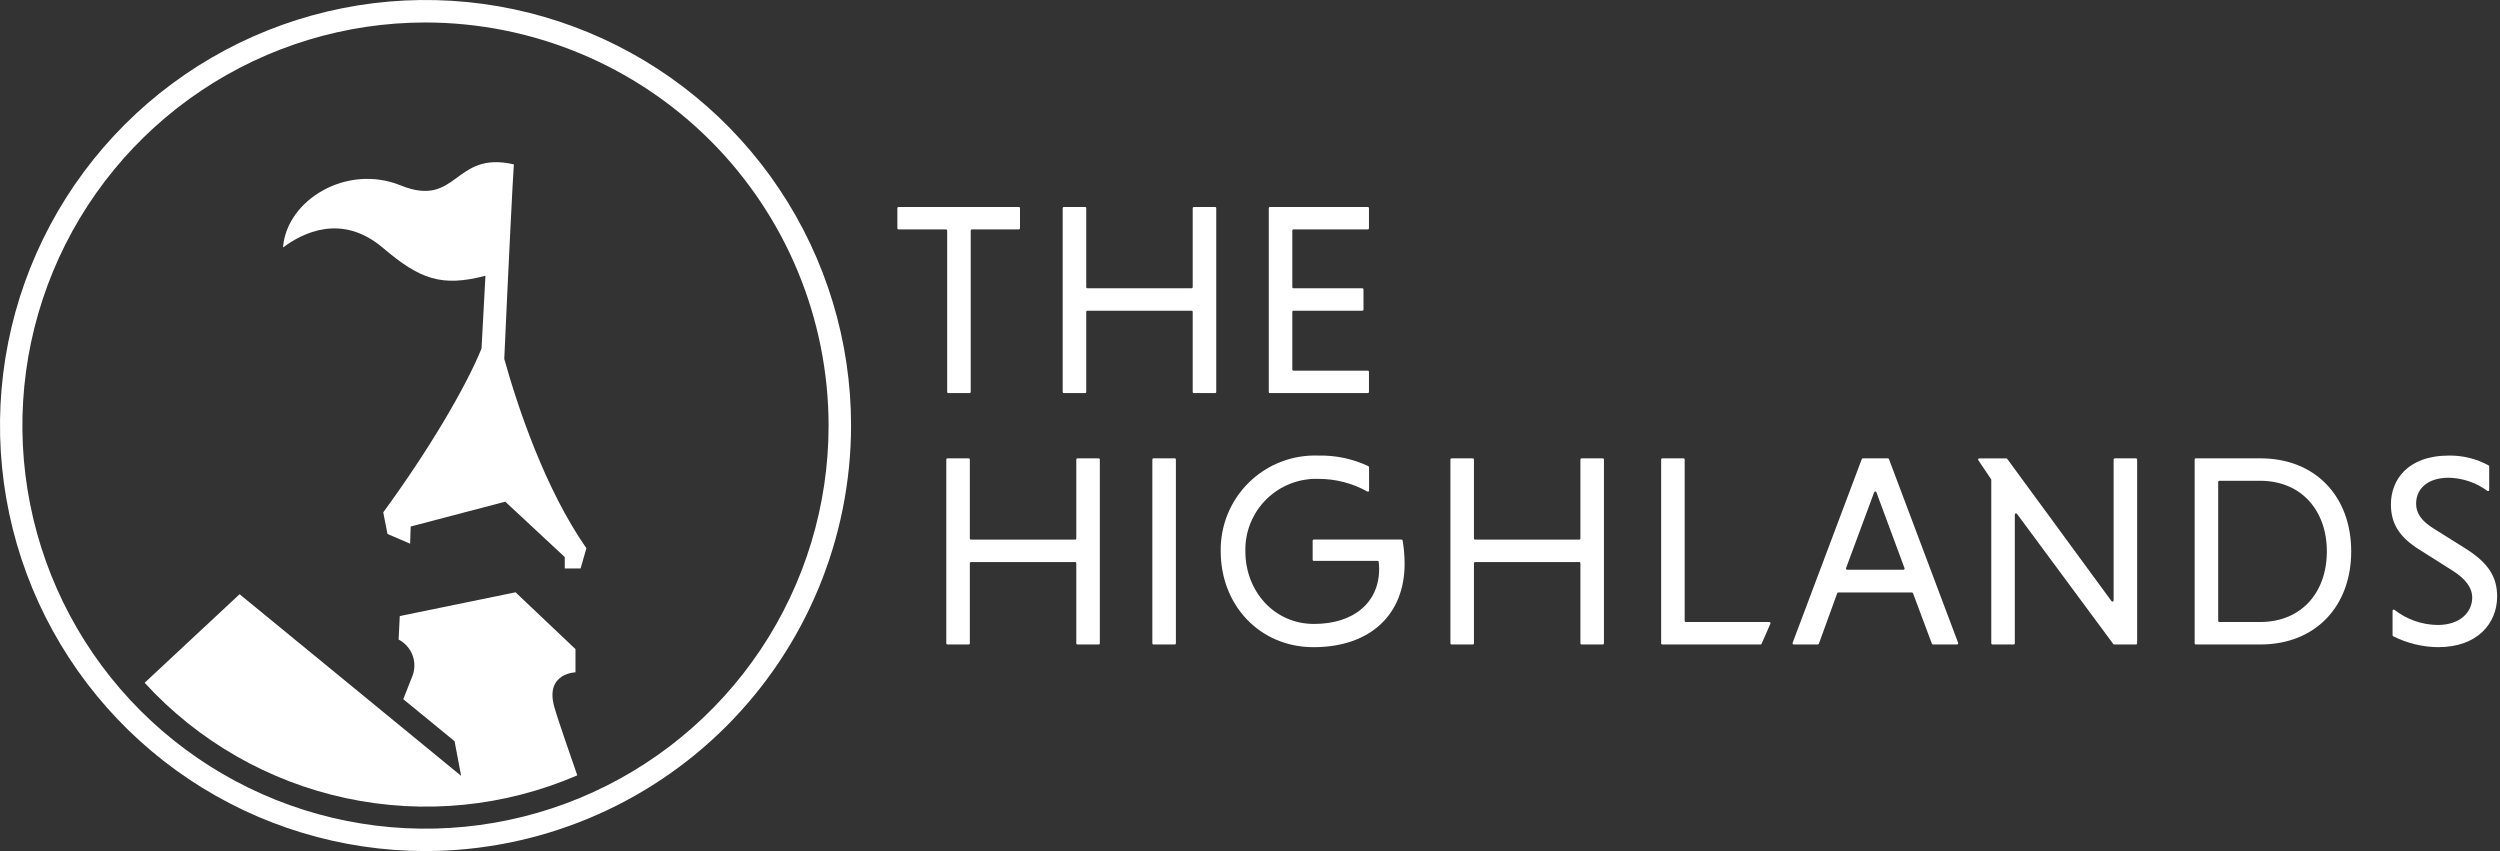
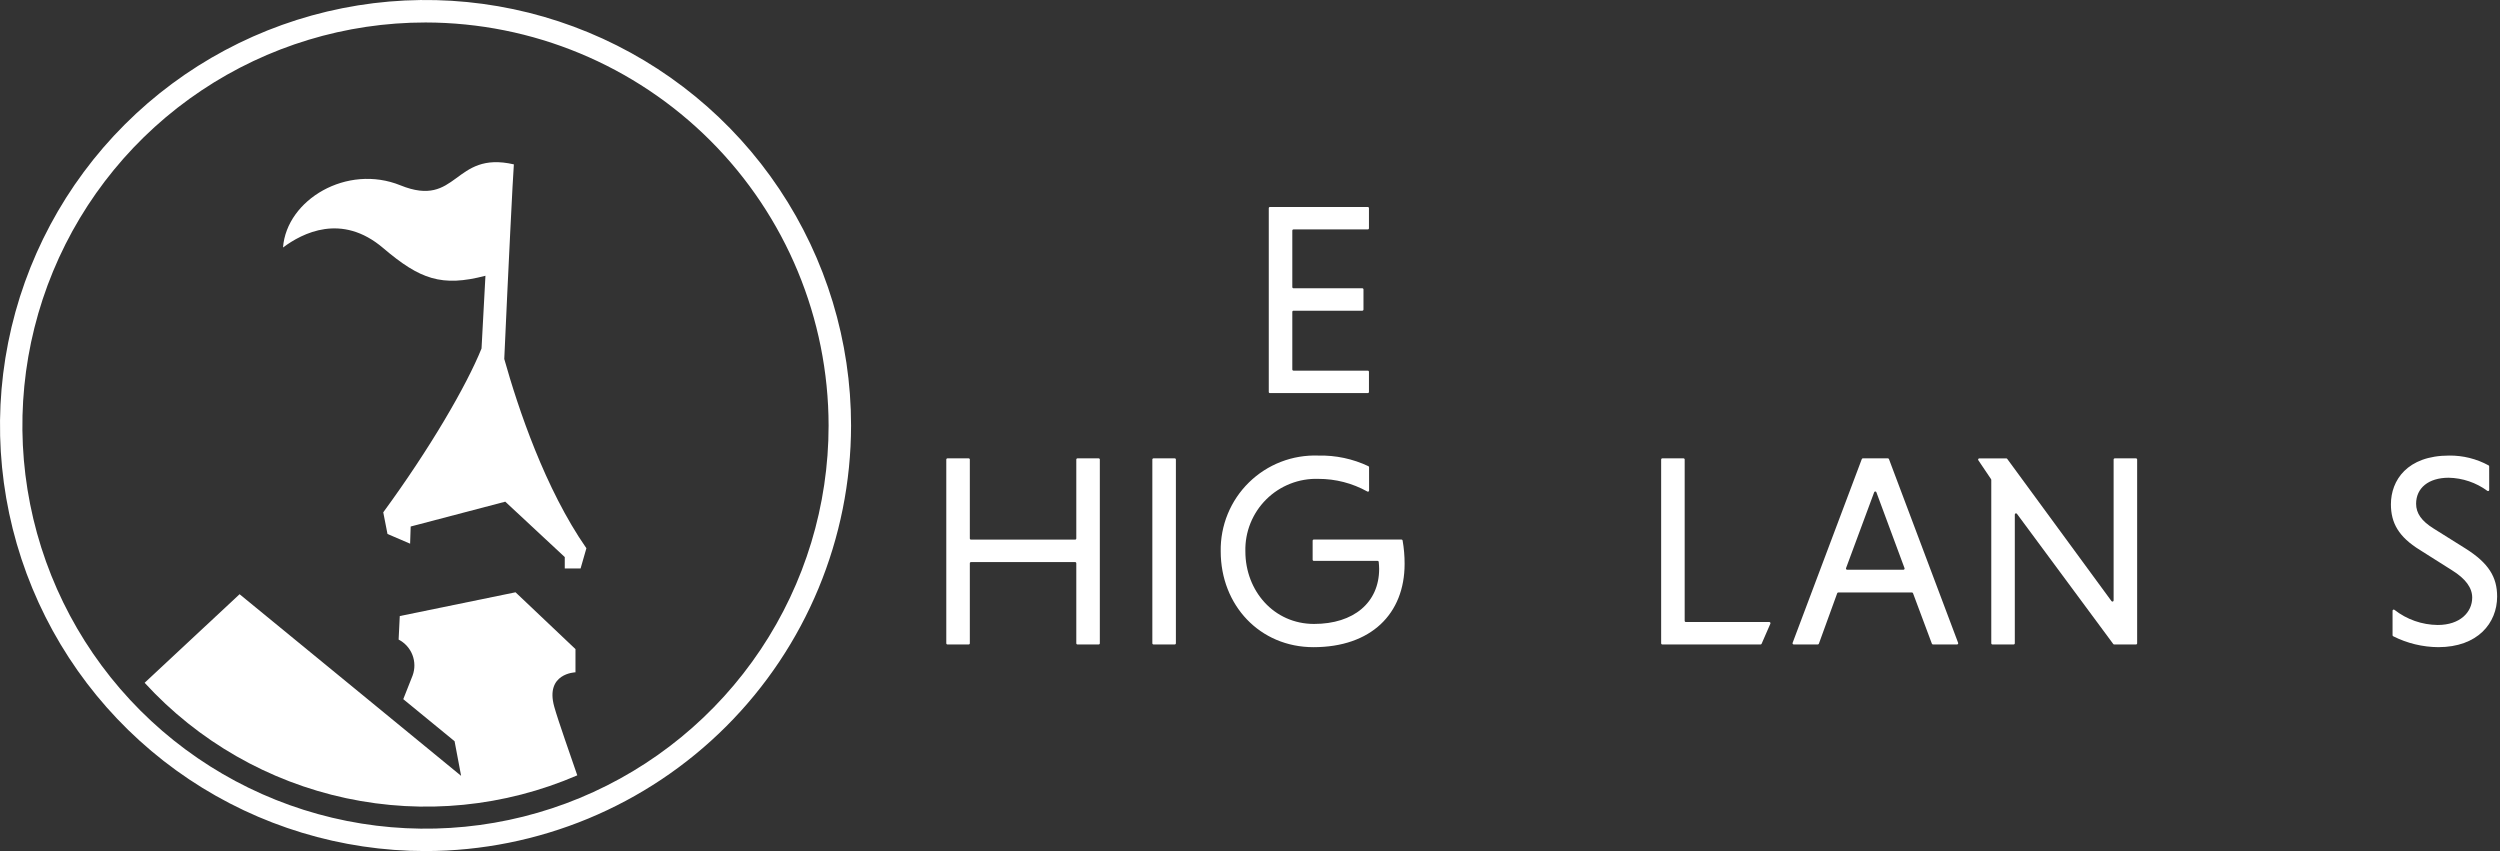
<svg xmlns="http://www.w3.org/2000/svg" fill="none" viewBox="0 0 235 80" height="80" width="235">
  <rect x="0" y="0" width="235" height="80" fill="#333333" stroke="none" />
  <path fill="white" d="M40 80C32.089 80 24.355 77.654 17.777 73.259C11.199 68.864 6.072 62.616 3.045 55.307C0.017 47.998 -0.775 39.956 0.769 32.196C2.312 24.437 6.122 17.31 11.716 11.716C17.31 6.122 24.437 2.312 32.196 0.769C39.956 -0.775 47.998 0.017 55.307 3.045C62.616 6.072 68.864 11.199 73.259 17.777C77.654 24.355 80 32.089 80 40C79.988 50.605 75.77 60.772 68.271 68.271C60.772 75.77 50.605 79.988 40 80ZM40 2.113C32.505 2.112 25.179 4.333 18.947 8.497C12.715 12.66 7.858 18.578 4.989 25.502C2.121 32.426 1.37 40.045 2.832 47.395C4.294 54.746 7.903 61.498 13.202 66.798C18.502 72.097 25.254 75.706 32.605 77.168C39.955 78.63 47.574 77.879 54.498 75.011C61.422 72.142 67.34 67.285 71.503 61.053C75.667 54.821 77.888 47.495 77.888 40C77.876 29.955 73.881 20.325 66.778 13.222C59.675 6.119 50.045 2.124 40 2.113Z" />
  <path fill="white" d="M47.495 47.157L38.604 49.492L38.551 51.106L36.424 50.193L36.026 48.158C40.376 42.221 43.844 36.277 45.264 32.758L45.632 25.922C41.524 26.992 39.485 26.267 36.017 23.316C32.115 19.992 28.425 21.905 26.603 23.265C26.945 18.764 32.62 15.385 37.641 17.421C43.063 19.62 42.587 14.136 48.299 15.45H48.303C48.22 16.414 47.769 25.51 47.401 33.743C48.696 38.353 51.231 45.944 55.121 51.535L54.575 53.435H53.088V52.365L47.495 47.157ZM13.595 64.182L22.52 55.856L33.308 64.697L43.345 72.93L42.73 69.674L37.907 65.721L38.785 63.499C39.015 62.872 39.009 62.183 38.767 61.561C38.525 60.938 38.063 60.426 37.47 60.12L37.578 57.909L48.46 55.675L54.095 61.017V63.197C54.095 63.197 51.219 63.274 52.099 66.431C52.464 67.748 53.672 71.142 54.264 72.882C47.422 75.838 39.829 76.59 32.541 75.031C25.252 73.472 18.631 69.68 13.597 64.183" />
-   <path fill="white" d="M88.925 21.565H84.463C84.434 21.565 84.406 21.553 84.385 21.533C84.365 21.512 84.353 21.484 84.353 21.455V19.565C84.353 19.536 84.365 19.508 84.385 19.488C84.406 19.467 84.434 19.456 84.463 19.456H95.769C95.799 19.456 95.826 19.467 95.847 19.488C95.868 19.508 95.879 19.536 95.879 19.565V21.455C95.879 21.484 95.868 21.512 95.847 21.533C95.826 21.553 95.799 21.565 95.769 21.565H91.358C91.344 21.565 91.329 21.567 91.316 21.573C91.303 21.578 91.29 21.586 91.28 21.597C91.27 21.607 91.262 21.619 91.256 21.632C91.251 21.646 91.248 21.66 91.248 21.675V36.841C91.248 36.87 91.236 36.898 91.215 36.919C91.195 36.94 91.167 36.951 91.138 36.951H89.145C89.116 36.951 89.088 36.94 89.067 36.919C89.047 36.898 89.035 36.87 89.035 36.841V21.675C89.035 21.646 89.024 21.618 89.003 21.598C88.983 21.577 88.955 21.566 88.925 21.566" />
-   <path fill="white" d="M112.005 29.206H102.216C102.187 29.206 102.159 29.218 102.138 29.238C102.118 29.259 102.106 29.287 102.106 29.316V36.841C102.106 36.87 102.095 36.898 102.074 36.919C102.053 36.94 102.026 36.951 101.996 36.951H100.004C99.975 36.951 99.947 36.94 99.926 36.919C99.906 36.898 99.894 36.87 99.894 36.841V19.566C99.894 19.552 99.897 19.537 99.902 19.524C99.907 19.511 99.916 19.498 99.926 19.488C99.936 19.478 99.948 19.47 99.962 19.464C99.975 19.458 99.989 19.456 100.004 19.456H101.996C102.011 19.456 102.025 19.458 102.039 19.464C102.052 19.47 102.064 19.478 102.074 19.488C102.085 19.498 102.093 19.511 102.098 19.524C102.104 19.537 102.106 19.552 102.106 19.566V26.987C102.106 27.016 102.118 27.044 102.138 27.065C102.159 27.085 102.187 27.097 102.216 27.097H112.004C112.033 27.097 112.061 27.085 112.082 27.065C112.102 27.044 112.114 27.016 112.114 26.987V19.566C112.114 19.552 112.117 19.537 112.122 19.524C112.128 19.511 112.136 19.498 112.146 19.488C112.156 19.478 112.168 19.47 112.182 19.464C112.195 19.458 112.209 19.456 112.224 19.456H114.216C114.231 19.456 114.245 19.458 114.259 19.464C114.272 19.469 114.285 19.477 114.295 19.488C114.305 19.498 114.313 19.51 114.319 19.524C114.324 19.537 114.327 19.552 114.327 19.566V36.841C114.327 36.856 114.324 36.87 114.319 36.883C114.313 36.897 114.305 36.909 114.295 36.919C114.284 36.929 114.272 36.938 114.259 36.943C114.245 36.949 114.231 36.951 114.216 36.951H112.224C112.195 36.951 112.167 36.94 112.146 36.919C112.126 36.898 112.114 36.87 112.114 36.841V29.317C112.114 29.288 112.102 29.26 112.082 29.239C112.061 29.218 112.033 29.207 112.004 29.207" />
  <path fill="white" d="M119.265 36.841V19.566C119.265 19.552 119.267 19.537 119.273 19.524C119.278 19.511 119.286 19.498 119.297 19.488C119.307 19.478 119.319 19.47 119.332 19.464C119.346 19.458 119.36 19.456 119.375 19.456H128.571C128.585 19.456 128.6 19.458 128.613 19.464C128.627 19.469 128.639 19.477 128.649 19.488C128.66 19.498 128.668 19.51 128.673 19.524C128.679 19.537 128.682 19.552 128.682 19.566V21.456C128.682 21.47 128.679 21.485 128.673 21.498C128.668 21.511 128.659 21.523 128.649 21.534C128.639 21.544 128.627 21.552 128.613 21.558C128.6 21.563 128.585 21.566 128.571 21.566H121.587C121.558 21.566 121.53 21.577 121.509 21.598C121.489 21.618 121.477 21.646 121.477 21.675V26.987C121.477 27.016 121.489 27.044 121.509 27.065C121.53 27.085 121.558 27.097 121.587 27.097H128.056C128.071 27.097 128.085 27.099 128.098 27.105C128.112 27.11 128.124 27.118 128.134 27.129C128.145 27.139 128.153 27.151 128.158 27.164C128.164 27.178 128.167 27.192 128.167 27.207V29.096C128.167 29.111 128.164 29.125 128.158 29.138C128.153 29.152 128.145 29.164 128.134 29.174C128.124 29.184 128.112 29.192 128.098 29.198C128.085 29.203 128.071 29.206 128.056 29.206H121.587C121.558 29.206 121.53 29.218 121.509 29.238C121.489 29.259 121.477 29.287 121.477 29.316V34.73C121.477 34.76 121.489 34.788 121.509 34.808C121.53 34.829 121.558 34.84 121.587 34.84H128.571C128.585 34.84 128.6 34.843 128.613 34.848C128.627 34.854 128.639 34.862 128.649 34.872C128.66 34.883 128.668 34.895 128.673 34.908C128.679 34.922 128.682 34.936 128.682 34.951V36.841C128.682 36.856 128.679 36.87 128.673 36.883C128.668 36.897 128.659 36.909 128.649 36.919C128.639 36.929 128.627 36.938 128.613 36.943C128.6 36.949 128.585 36.951 128.571 36.951H119.372C119.343 36.951 119.315 36.94 119.294 36.919C119.274 36.898 119.262 36.87 119.262 36.841" />
  <path fill="white" d="M101.06 52.835H91.274C91.245 52.835 91.217 52.847 91.196 52.868C91.175 52.888 91.164 52.916 91.164 52.945V60.47C91.164 60.499 91.152 60.527 91.132 60.548C91.111 60.568 91.083 60.58 91.054 60.58H89.061C89.032 60.58 89.004 60.568 88.984 60.548C88.963 60.527 88.951 60.499 88.951 60.47V43.195C88.951 43.18 88.954 43.166 88.96 43.153C88.965 43.139 88.973 43.127 88.983 43.117C88.994 43.106 89.006 43.098 89.019 43.093C89.032 43.087 89.047 43.084 89.061 43.084H91.054C91.069 43.084 91.083 43.087 91.096 43.093C91.11 43.098 91.122 43.106 91.132 43.117C91.142 43.127 91.15 43.139 91.156 43.153C91.161 43.166 91.164 43.18 91.164 43.195V50.616C91.164 50.645 91.175 50.673 91.196 50.693C91.217 50.714 91.245 50.725 91.274 50.725H101.062C101.091 50.725 101.119 50.714 101.139 50.693C101.16 50.673 101.172 50.645 101.172 50.616V43.195C101.171 43.18 101.174 43.166 101.18 43.153C101.185 43.139 101.193 43.127 101.203 43.117C101.214 43.106 101.226 43.098 101.239 43.093C101.253 43.087 101.267 43.084 101.281 43.084H103.274C103.289 43.084 103.303 43.087 103.316 43.093C103.33 43.098 103.342 43.106 103.352 43.117C103.362 43.127 103.37 43.139 103.376 43.153C103.381 43.166 103.384 43.18 103.384 43.195V60.47C103.384 60.499 103.372 60.527 103.352 60.548C103.331 60.568 103.303 60.58 103.274 60.58H101.281C101.252 60.58 101.224 60.568 101.204 60.548C101.183 60.527 101.172 60.499 101.172 60.47V52.945C101.172 52.916 101.16 52.888 101.139 52.868C101.119 52.847 101.091 52.835 101.062 52.835" />
  <path fill="white" d="M108.43 43.084H110.423C110.438 43.084 110.452 43.087 110.465 43.092C110.479 43.098 110.491 43.106 110.501 43.116C110.512 43.126 110.52 43.138 110.525 43.152C110.531 43.165 110.534 43.18 110.534 43.194V60.469C110.534 60.484 110.531 60.498 110.525 60.511C110.52 60.525 110.512 60.537 110.501 60.547C110.491 60.557 110.479 60.565 110.465 60.571C110.452 60.576 110.438 60.579 110.423 60.579H108.43C108.416 60.579 108.402 60.576 108.388 60.571C108.375 60.565 108.363 60.557 108.352 60.547C108.342 60.537 108.334 60.525 108.328 60.511C108.323 60.498 108.32 60.484 108.32 60.469V43.194C108.32 43.18 108.323 43.165 108.328 43.152C108.334 43.138 108.342 43.126 108.352 43.116C108.363 43.106 108.375 43.098 108.388 43.092C108.402 43.087 108.416 43.084 108.43 43.084Z" />
  <path fill="white" d="M128.694 46.109C128.694 46.129 128.689 46.148 128.68 46.164C128.671 46.181 128.657 46.195 128.64 46.204C128.624 46.214 128.605 46.219 128.586 46.219C128.567 46.219 128.548 46.214 128.531 46.204C127.126 45.421 125.543 45.011 123.934 45.014C123.028 44.984 122.126 45.14 121.283 45.471C120.439 45.803 119.672 46.303 119.029 46.941C118.386 47.58 117.88 48.343 117.542 49.184C117.204 50.025 117.042 50.926 117.065 51.832C117.065 55.537 119.74 58.65 123.52 58.65C127.251 58.65 129.64 56.638 129.64 53.474C129.64 53.3 129.621 53.012 129.6 52.819C129.597 52.792 129.584 52.768 129.564 52.75C129.544 52.732 129.518 52.723 129.491 52.723H123.498C123.484 52.723 123.469 52.72 123.456 52.715C123.443 52.709 123.431 52.701 123.42 52.691C123.41 52.68 123.402 52.668 123.397 52.655C123.391 52.641 123.388 52.627 123.388 52.612V50.826C123.388 50.797 123.4 50.769 123.421 50.748C123.441 50.728 123.469 50.716 123.498 50.716H131.737C131.762 50.715 131.786 50.723 131.806 50.739C131.826 50.754 131.84 50.776 131.845 50.8C131.972 51.528 132.035 52.265 132.033 53.004C132.033 57.713 128.868 60.834 123.466 60.834C118.422 60.834 114.747 56.894 114.747 51.829C114.726 50.626 114.95 49.43 115.406 48.316C115.862 47.202 116.541 46.192 117.401 45.349C118.26 44.506 119.283 43.848 120.406 43.413C121.529 42.979 122.729 42.779 123.932 42.824C125.555 42.787 127.164 43.128 128.632 43.822C128.65 43.831 128.665 43.845 128.676 43.863C128.686 43.88 128.692 43.9 128.692 43.921L128.694 46.109Z" />
-   <path fill="white" d="M148.449 52.835H138.661C138.632 52.835 138.604 52.847 138.583 52.868C138.563 52.888 138.551 52.916 138.551 52.945V60.47C138.551 60.499 138.539 60.527 138.519 60.548C138.498 60.568 138.47 60.58 138.441 60.58H136.448C136.419 60.58 136.391 60.568 136.371 60.548C136.35 60.527 136.339 60.499 136.339 60.47V43.195C136.339 43.18 136.341 43.166 136.347 43.153C136.352 43.139 136.36 43.127 136.371 43.117C136.381 43.106 136.393 43.098 136.406 43.093C136.42 43.087 136.434 43.084 136.448 43.084H138.441C138.456 43.084 138.47 43.087 138.483 43.093C138.497 43.098 138.509 43.106 138.519 43.117C138.529 43.127 138.537 43.139 138.543 43.153C138.548 43.166 138.551 43.18 138.551 43.195V50.616C138.551 50.645 138.563 50.673 138.583 50.693C138.604 50.714 138.632 50.725 138.661 50.725H148.449C148.478 50.725 148.506 50.714 148.527 50.693C148.547 50.673 148.559 50.645 148.559 50.616V43.195C148.559 43.18 148.561 43.166 148.567 43.153C148.572 43.139 148.58 43.127 148.591 43.117C148.601 43.106 148.613 43.098 148.626 43.093C148.64 43.087 148.654 43.084 148.669 43.084H150.661C150.676 43.084 150.69 43.087 150.703 43.093C150.717 43.098 150.729 43.106 150.739 43.117C150.749 43.127 150.757 43.139 150.763 43.153C150.768 43.166 150.771 43.18 150.771 43.195V60.47C150.771 60.499 150.759 60.527 150.739 60.548C150.718 60.568 150.69 60.58 150.661 60.58H148.669C148.639 60.58 148.611 60.568 148.591 60.548C148.57 60.527 148.559 60.499 148.559 60.47V52.945C148.559 52.916 148.547 52.888 148.527 52.868C148.506 52.847 148.478 52.835 148.449 52.835Z" />
  <path fill="white" d="M156.148 60.469V43.195C156.148 43.18 156.151 43.166 156.156 43.153C156.162 43.139 156.17 43.127 156.18 43.117C156.19 43.106 156.202 43.098 156.216 43.093C156.229 43.087 156.243 43.084 156.258 43.084H158.25C158.265 43.084 158.279 43.087 158.293 43.093C158.306 43.098 158.318 43.106 158.328 43.117C158.339 43.127 158.347 43.139 158.352 43.153C158.358 43.166 158.36 43.18 158.36 43.195V58.36C158.36 58.389 158.372 58.417 158.392 58.438C158.413 58.458 158.441 58.47 158.47 58.47H166.315C166.333 58.47 166.351 58.475 166.367 58.483C166.383 58.492 166.397 58.505 166.407 58.52C166.416 58.535 166.423 58.553 166.424 58.571C166.426 58.589 166.423 58.607 166.416 58.624L165.592 60.514C165.584 60.533 165.57 60.55 165.552 60.562C165.534 60.573 165.513 60.58 165.492 60.58H156.258C156.229 60.58 156.201 60.568 156.18 60.548C156.159 60.527 156.148 60.499 156.148 60.47" />
  <path fill="white" d="M179.722 55.691H172.802C172.779 55.691 172.757 55.697 172.738 55.71C172.72 55.723 172.706 55.742 172.698 55.763L170.975 60.506C170.967 60.527 170.953 60.546 170.935 60.559C170.916 60.571 170.894 60.578 170.871 60.578H168.608C168.59 60.578 168.572 60.574 168.556 60.566C168.541 60.557 168.527 60.545 168.517 60.531C168.507 60.516 168.5 60.499 168.498 60.481C168.496 60.464 168.498 60.446 168.505 60.429L175.008 43.154C175.016 43.133 175.03 43.115 175.049 43.102C175.067 43.089 175.089 43.083 175.111 43.083H177.459C177.481 43.083 177.503 43.089 177.521 43.102C177.54 43.115 177.554 43.133 177.562 43.154L184.065 60.429C184.072 60.446 184.074 60.464 184.072 60.481C184.07 60.499 184.063 60.516 184.053 60.531C184.043 60.545 184.029 60.557 184.014 60.566C183.998 60.574 183.98 60.578 183.962 60.578H181.699C181.676 60.578 181.654 60.571 181.636 60.559C181.618 60.546 181.604 60.528 181.596 60.507L179.823 55.762C179.815 55.741 179.801 55.723 179.782 55.71C179.764 55.697 179.742 55.691 179.719 55.691M173.625 53.555H178.921C178.939 53.555 178.957 53.55 178.972 53.542C178.988 53.534 179.002 53.522 179.012 53.508C179.022 53.493 179.028 53.476 179.031 53.459C179.033 53.441 179.031 53.423 179.025 53.406L176.379 46.269C176.371 46.248 176.357 46.23 176.339 46.217C176.32 46.204 176.298 46.197 176.276 46.197C176.253 46.197 176.231 46.204 176.213 46.217C176.194 46.23 176.18 46.248 176.173 46.269L173.527 53.406C173.521 53.423 173.519 53.441 173.521 53.459C173.523 53.476 173.529 53.493 173.54 53.508C173.55 53.522 173.563 53.534 173.579 53.542C173.595 53.55 173.612 53.555 173.63 53.555" />
  <path fill="white" d="M189.392 48.358V60.469C189.392 60.498 189.38 60.526 189.36 60.547C189.339 60.567 189.311 60.579 189.282 60.579H187.29C187.26 60.579 187.232 60.567 187.212 60.547C187.191 60.526 187.18 60.498 187.18 60.469V45.101L187.16 45.04L185.959 43.257C185.949 43.24 185.943 43.221 185.943 43.202C185.942 43.182 185.947 43.163 185.956 43.146C185.965 43.129 185.979 43.115 185.996 43.105C186.012 43.095 186.031 43.089 186.051 43.089H188.59C188.607 43.089 188.624 43.093 188.64 43.101C188.655 43.109 188.668 43.12 188.679 43.134L198.481 56.505C198.495 56.524 198.514 56.538 198.536 56.545C198.558 56.552 198.582 56.552 198.604 56.545C198.626 56.538 198.645 56.524 198.659 56.505C198.672 56.487 198.68 56.464 198.68 56.441V43.196C198.68 43.166 198.691 43.138 198.712 43.118C198.732 43.097 198.76 43.086 198.789 43.086H200.782C200.811 43.086 200.839 43.097 200.86 43.118C200.88 43.138 200.892 43.166 200.892 43.196V60.471C200.892 60.5 200.88 60.528 200.86 60.548C200.839 60.569 200.811 60.58 200.782 60.58H198.735C198.718 60.58 198.701 60.576 198.685 60.569C198.67 60.561 198.656 60.55 198.646 60.536L189.592 48.297C189.579 48.278 189.559 48.264 189.537 48.257C189.515 48.249 189.491 48.25 189.469 48.257C189.447 48.264 189.428 48.278 189.414 48.297C189.401 48.316 189.393 48.339 189.394 48.362" />
-   <path fill="white" d="M206.298 43.194C206.298 43.165 206.31 43.137 206.33 43.116C206.351 43.096 206.379 43.084 206.408 43.084H212.472C217.695 43.084 221.014 46.712 221.014 51.832C221.014 56.952 217.695 60.58 212.472 60.58H206.408C206.379 60.58 206.351 60.568 206.33 60.548C206.31 60.527 206.298 60.499 206.298 60.47V43.194ZM208.51 45.303V58.359C208.51 58.388 208.522 58.416 208.543 58.437C208.563 58.457 208.591 58.469 208.62 58.469H212.446C216.357 58.469 218.724 55.664 218.724 51.831C218.724 48.023 216.357 45.193 212.446 45.193H208.62C208.591 45.193 208.563 45.205 208.543 45.226C208.522 45.246 208.51 45.274 208.51 45.303Z" />
  <path fill="white" d="M233.984 46.057C233.984 46.077 233.978 46.096 233.968 46.113C233.957 46.13 233.942 46.143 233.924 46.152C233.906 46.161 233.886 46.164 233.866 46.162C233.846 46.16 233.827 46.153 233.812 46.141C232.756 45.364 231.486 44.934 230.176 44.907C228.272 44.907 227.114 45.885 227.114 47.351C227.114 48.252 227.629 48.972 228.736 49.667L231.772 51.57C233.933 52.934 234.73 54.246 234.73 56.073C234.73 58.569 232.904 60.833 229.197 60.833C227.725 60.822 226.274 60.471 224.96 59.808C224.942 59.798 224.926 59.784 224.916 59.767C224.905 59.749 224.9 59.729 224.9 59.709V57.407C224.9 57.386 224.906 57.366 224.917 57.349C224.928 57.332 224.944 57.318 224.962 57.309C224.98 57.301 225.001 57.297 225.021 57.3C225.041 57.302 225.061 57.31 225.076 57.323C226.239 58.233 227.669 58.734 229.146 58.748C231.255 58.748 232.387 57.539 232.387 56.175C232.387 55.249 231.77 54.401 230.483 53.602L227.473 51.699C225.466 50.464 224.746 49.151 224.746 47.402C224.746 45.163 226.264 42.823 230.226 42.823C231.518 42.81 232.792 43.127 233.926 43.745C233.943 43.755 233.958 43.769 233.967 43.786C233.977 43.803 233.982 43.822 233.982 43.842L233.984 46.057Z" />
</svg>